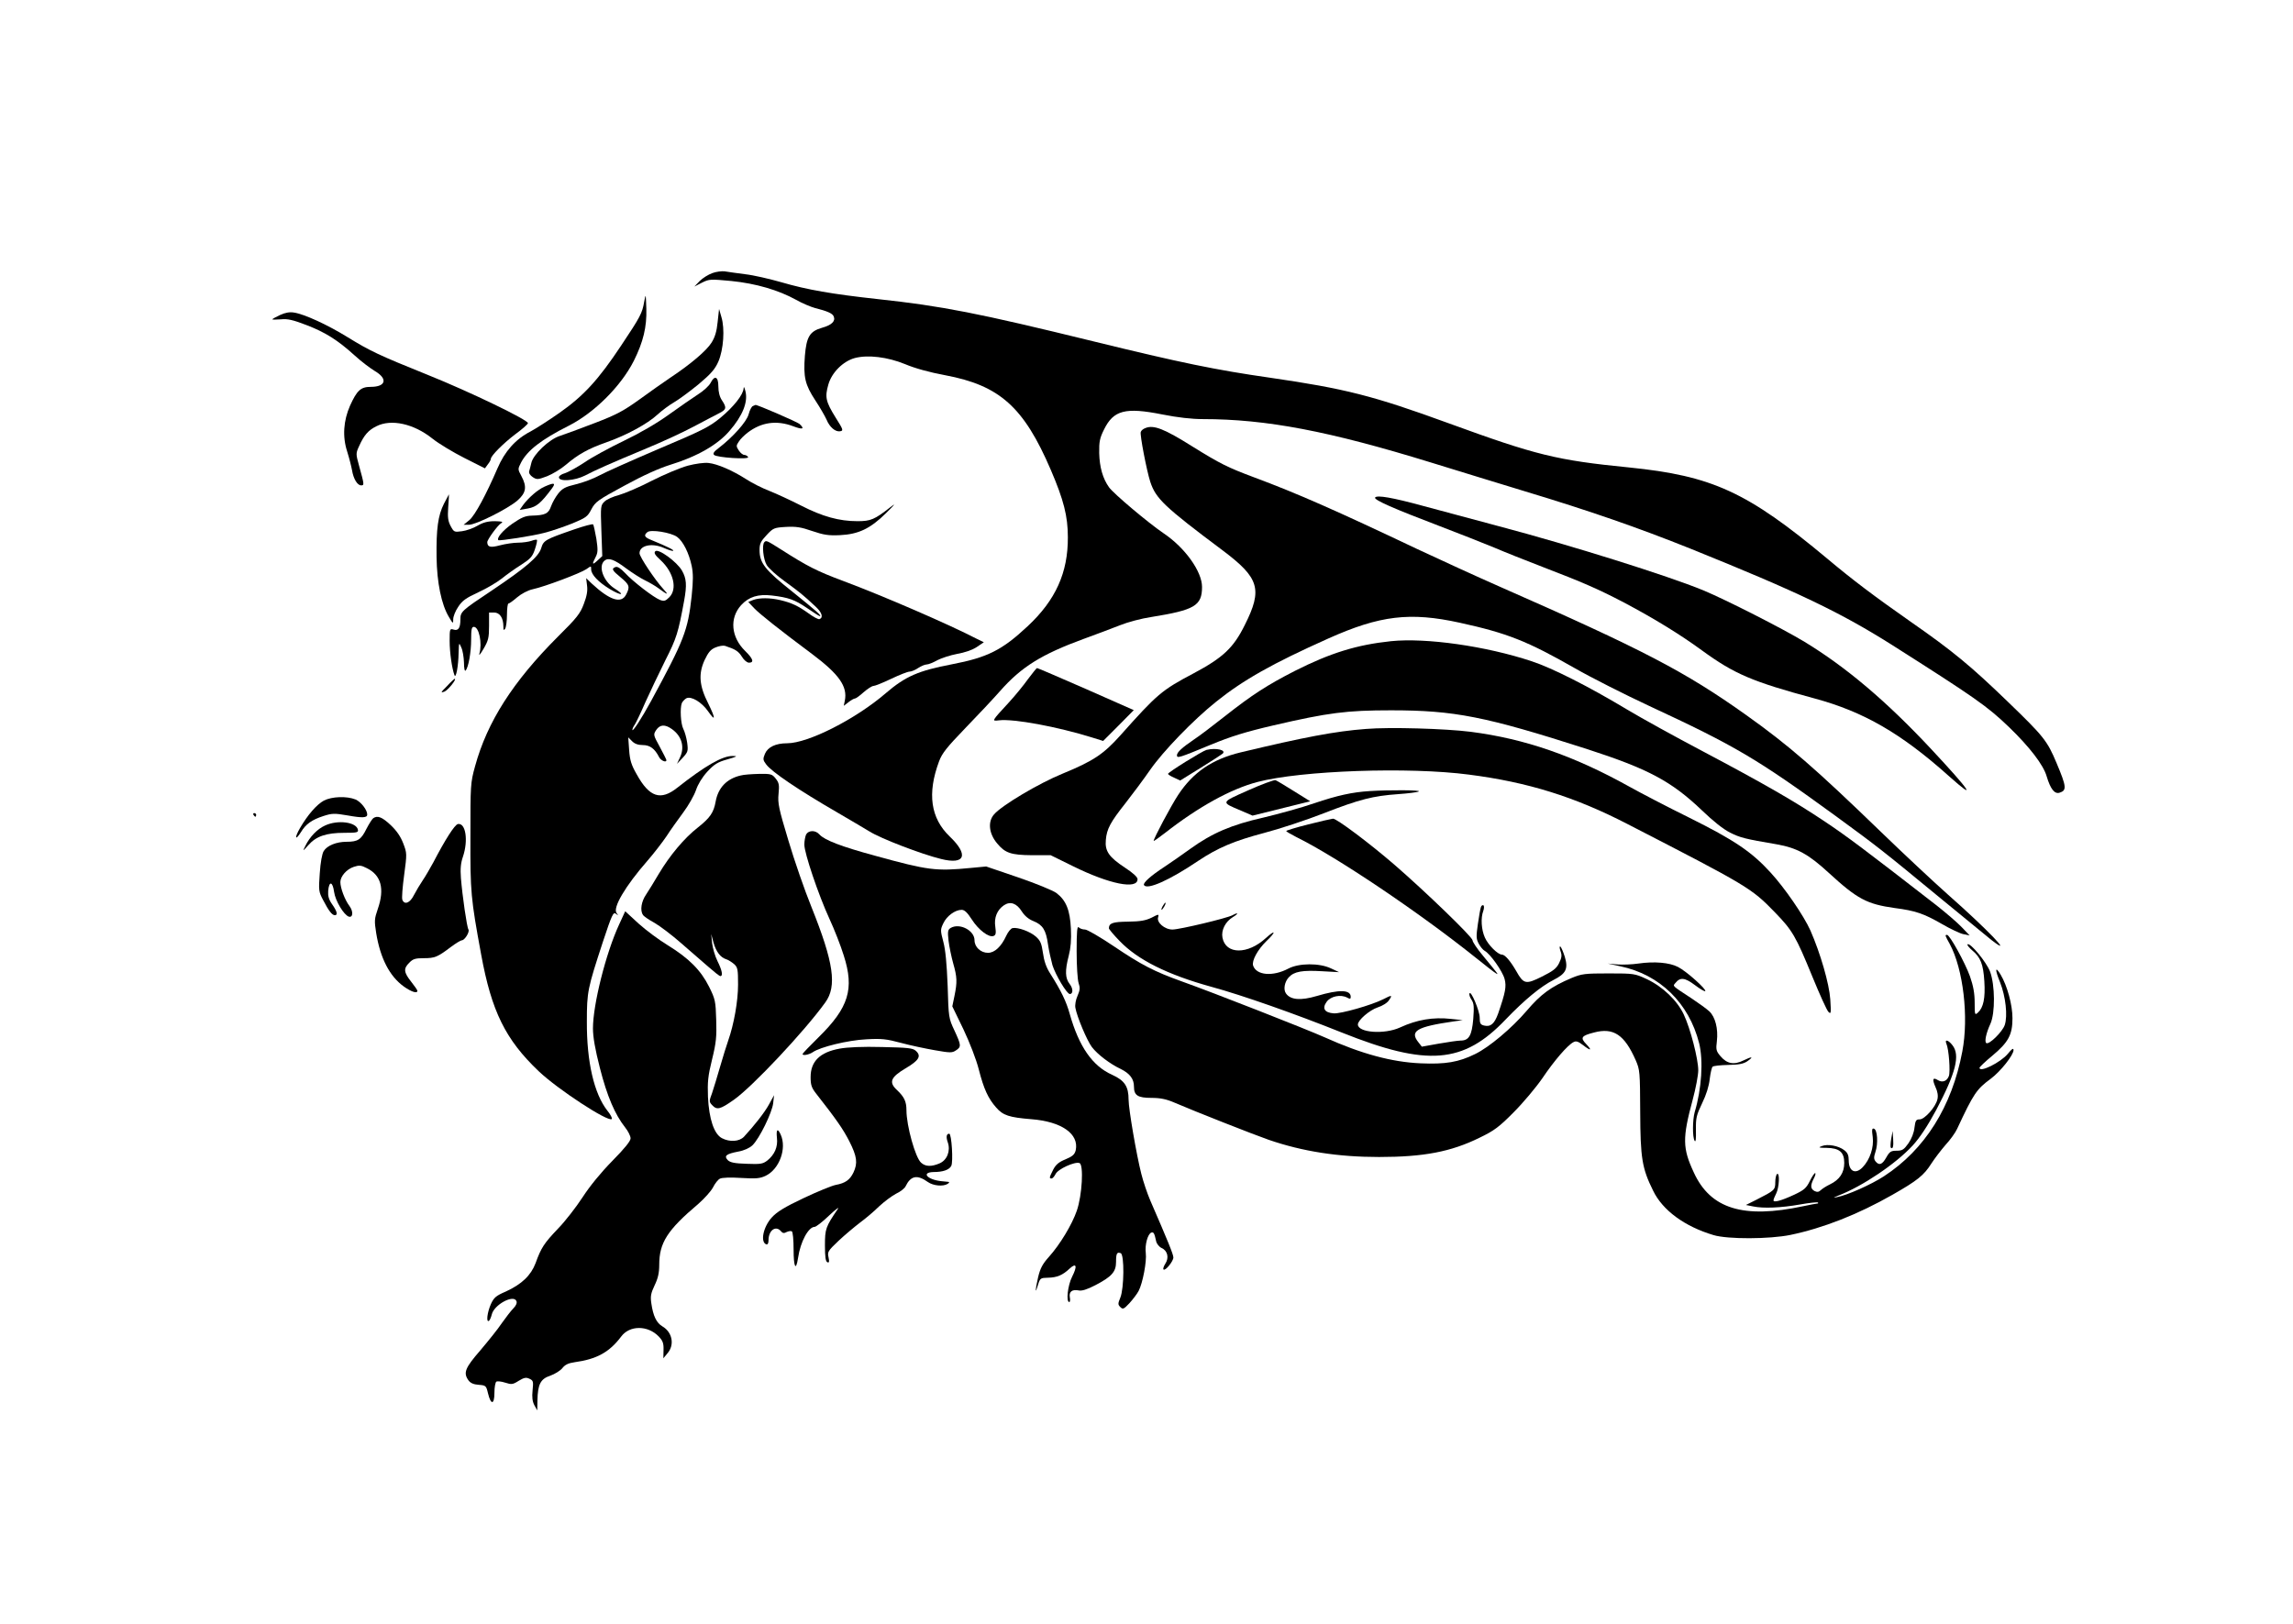
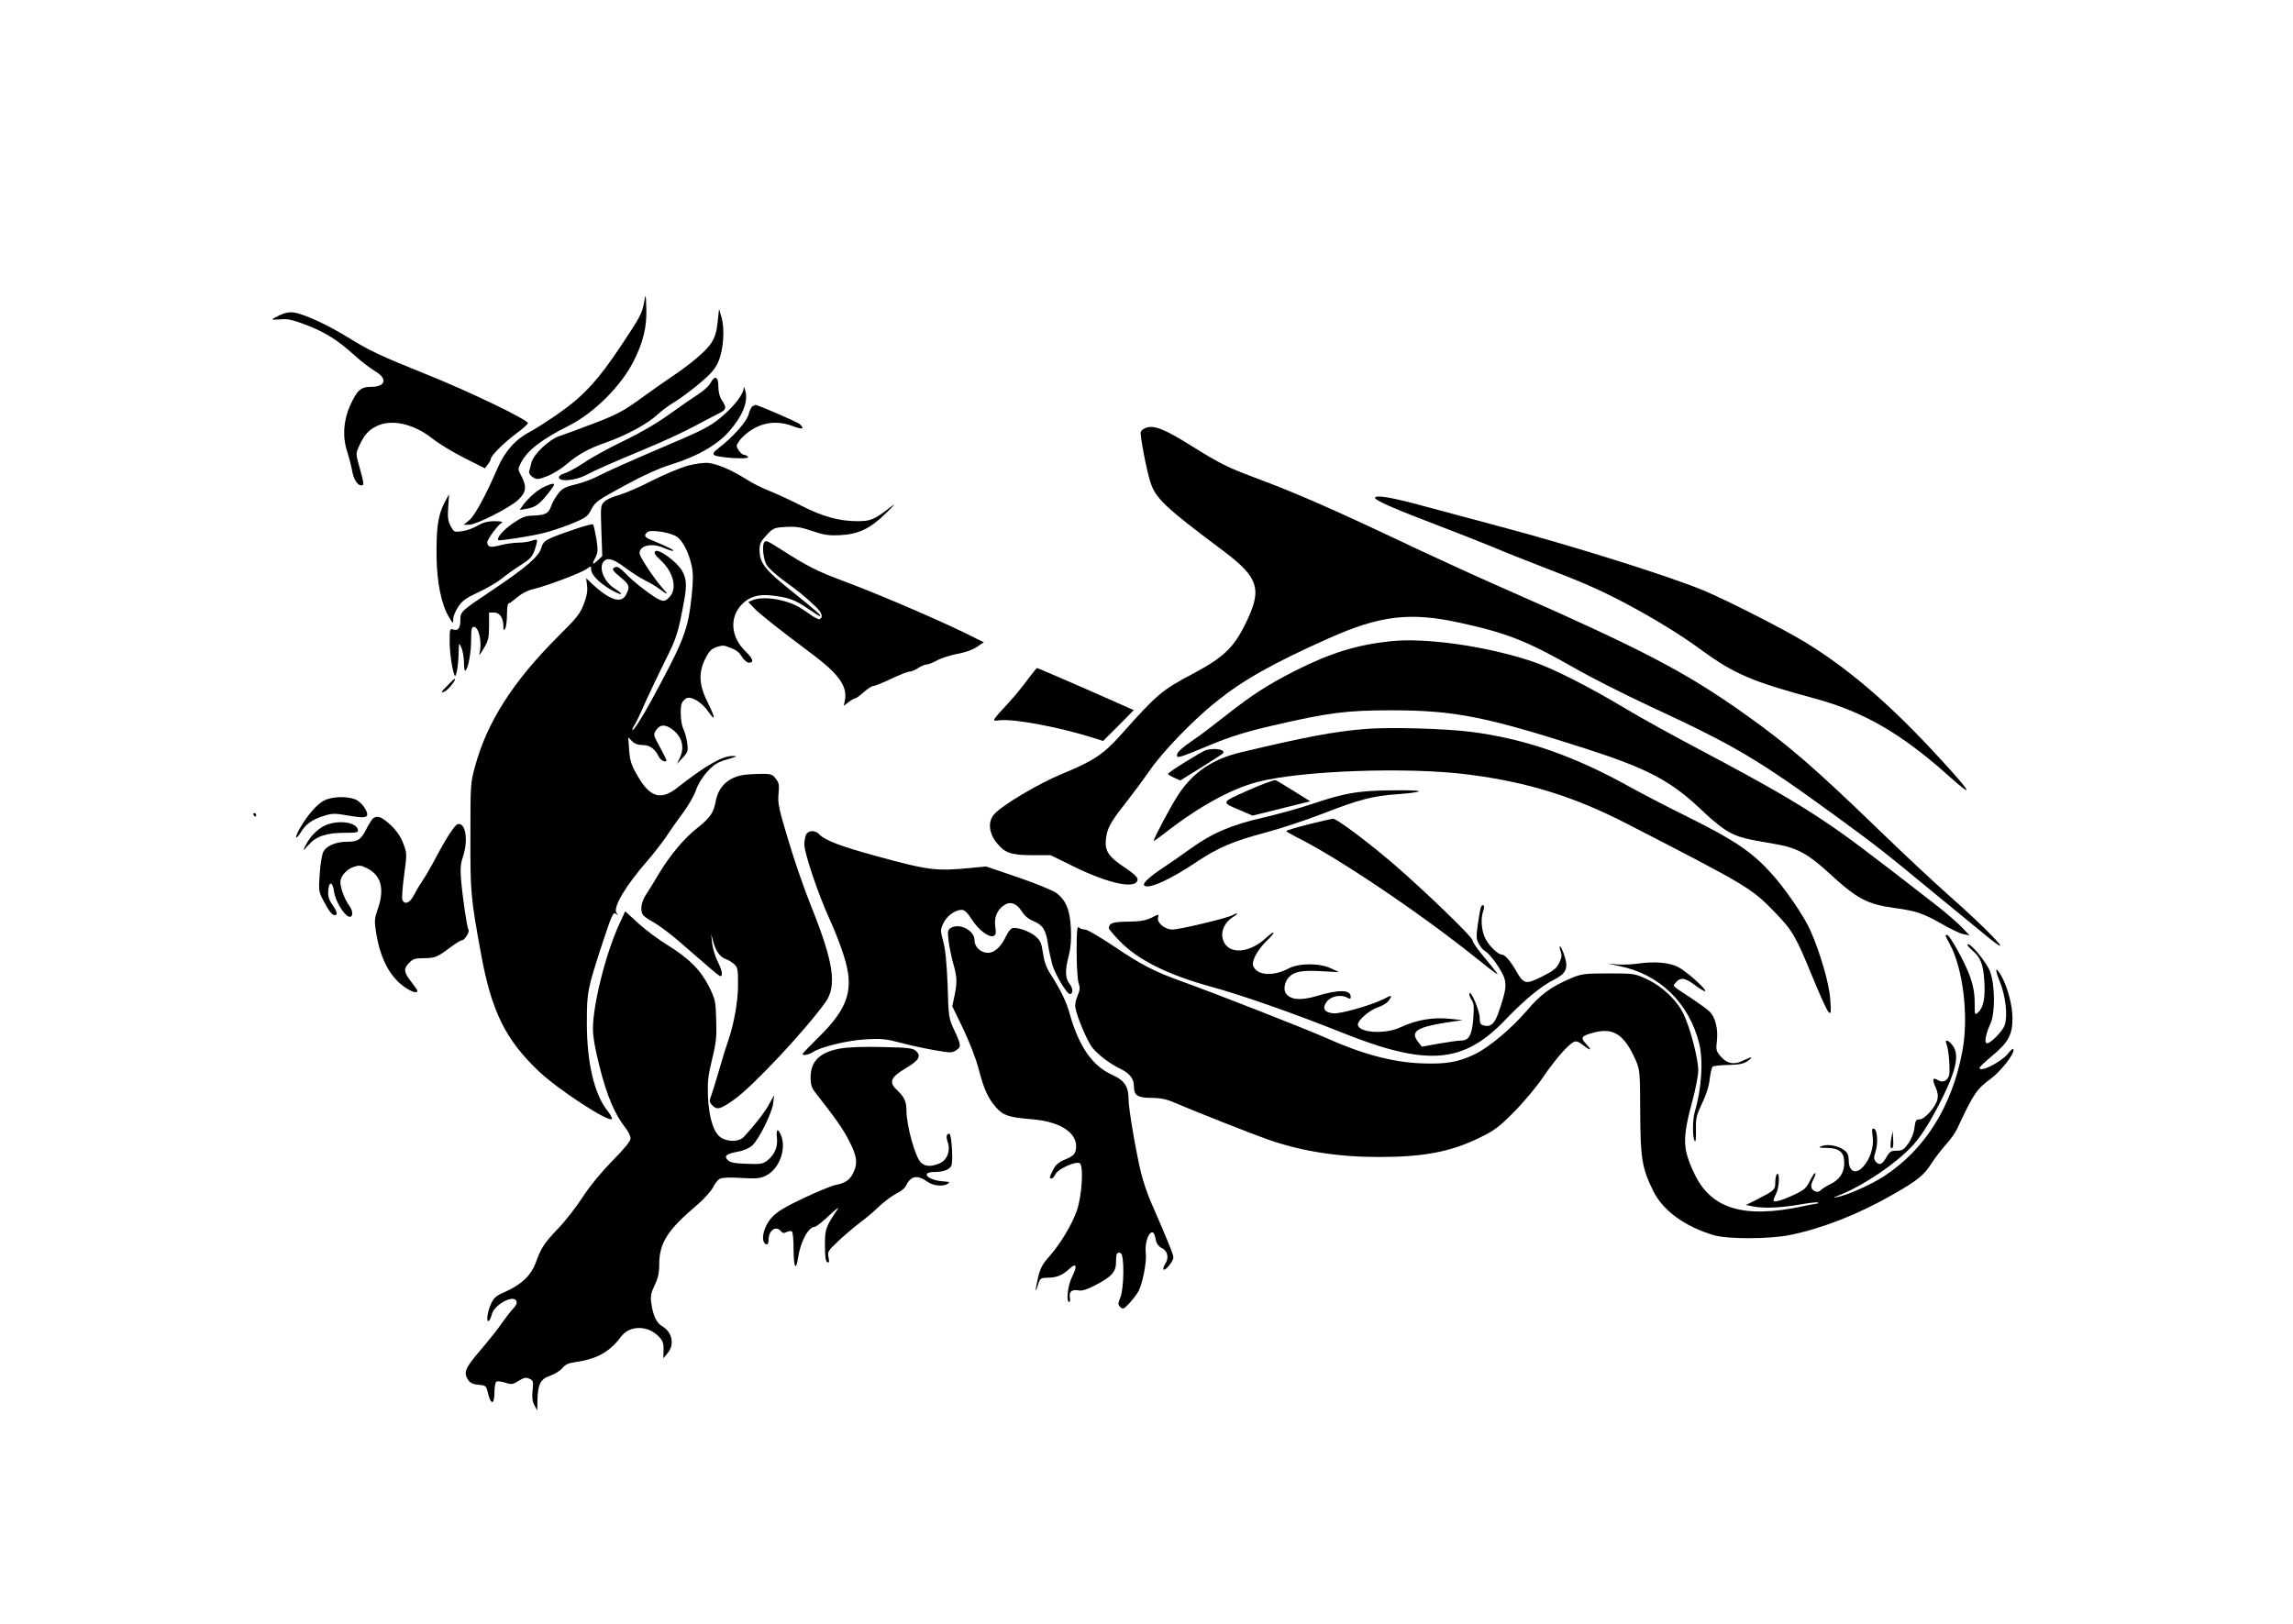
<svg xmlns="http://www.w3.org/2000/svg" version="1.0" width="1280pt" height="907pt" viewBox="0 0 1280 907" preserveAspectRatio="xMidYMid meet">
  <g transform="translate(0,907) scale(0.1,-0.1)" fill="#000000" stroke="none">
-     <path d="M3976 7545 c-22 -8 -53 -27 -70 -44 l-30 -31 43 22 c40 20 47 20 164 9 137 -14 261 -50 361 -105 33 -19 81 -39 106 -46 68 -17 98 -30 104 -47 11 -26 -11 -48 -65 -63 -69 -20 -87 -50 -96 -157 -9 -119 1 -161 58 -248 27 -41 55 -90 63 -108 17 -42 49 -69 75 -65 20 3 19 8 -24 76 -56 90 -61 115 -41 185 19 67 82 130 148 148 73 19 182 6 280 -34 54 -23 137 -46 224 -62 304 -57 439 -177 590 -529 72 -168 95 -258 95 -376 1 -197 -68 -351 -225 -497 -142 -133 -224 -174 -422 -212 -188 -36 -259 -67 -369 -161 -168 -145 -434 -280 -551 -280 -64 0 -108 -21 -124 -59 -12 -29 -11 -35 7 -59 31 -42 182 -144 398 -269 66 -38 146 -86 178 -105 63 -40 293 -128 400 -154 135 -34 156 23 48 126 -106 102 -126 239 -59 419 17 46 44 79 147 186 70 72 157 165 194 207 119 135 232 205 467 291 69 25 159 59 202 76 42 17 120 38 175 46 242 39 283 63 283 168 0 86 -95 219 -214 299 -87 59 -280 222 -305 257 -35 49 -53 112 -55 191 -1 64 3 84 27 132 53 108 119 125 325 84 85 -17 165 -26 226 -26 355 0 706 -67 1276 -243 151 -47 388 -119 525 -161 358 -108 629 -202 923 -320 600 -242 835 -355 1122 -536 466 -296 532 -342 654 -459 116 -112 193 -212 211 -276 21 -70 44 -100 72 -91 41 13 39 33 -17 166 -52 124 -71 148 -272 342 -206 199 -306 282 -540 445 -207 145 -325 234 -468 354 -447 373 -642 462 -1106 509 -403 40 -518 68 -1008 247 -422 154 -577 193 -996 254 -301 43 -501 84 -990 204 -641 157 -839 196 -1200 235 -256 28 -394 52 -538 94 -66 19 -157 40 -203 45 -46 6 -97 13 -114 16 -16 2 -48 -2 -69 -10z" />
    <path d="M3596 7385 c-11 -64 -21 -83 -129 -245 -127 -191 -208 -279 -341 -373 -61 -43 -136 -91 -166 -107 -82 -42 -143 -111 -183 -205 -63 -146 -125 -262 -157 -289 l-32 -26 30 0 c39 0 215 88 270 135 49 43 55 77 22 138 -20 37 -20 38 -1 75 35 67 113 128 266 205 142 72 291 220 363 362 53 106 73 190 70 291 -3 86 -3 87 -12 39z" />
    <path d="M4006 7272 c-5 -52 -15 -85 -34 -115 -27 -44 -117 -121 -232 -197 -36 -24 -112 -78 -170 -120 -89 -64 -127 -85 -250 -132 -80 -31 -168 -63 -195 -72 -60 -19 -149 -104 -159 -151 -4 -16 -9 -37 -12 -46 -3 -10 5 -23 20 -33 23 -15 29 -14 80 5 30 12 77 40 105 64 68 58 125 90 225 125 114 40 231 104 286 155 25 23 67 54 93 69 26 15 87 60 136 100 70 59 92 84 111 127 29 67 37 184 17 249 l-13 45 -8 -73z" />
    <path d="M1563 7311 c-24 -11 -43 -22 -43 -24 0 -2 21 -2 48 0 37 4 67 -3 140 -31 108 -41 177 -85 271 -170 37 -34 89 -73 114 -88 73 -43 61 -88 -23 -88 -56 0 -77 -19 -116 -105 -37 -84 -43 -173 -16 -256 11 -35 23 -82 27 -104 8 -49 30 -85 51 -85 18 0 18 3 -12 111 -18 65 -18 68 1 109 27 60 51 88 96 110 82 42 208 15 313 -69 35 -28 115 -76 178 -108 l115 -58 16 22 c10 12 17 26 17 31 0 17 70 87 136 137 37 27 69 55 71 62 6 16 -325 176 -562 271 -268 108 -319 132 -444 209 -113 70 -244 130 -301 138 -23 4 -50 -1 -77 -14z" />
    <path d="M3966 6931 c-8 -15 -39 -44 -68 -62 -29 -19 -102 -69 -163 -113 -69 -50 -163 -104 -252 -147 -79 -38 -177 -91 -219 -120 -42 -28 -92 -55 -110 -61 -19 -5 -34 -15 -34 -23 0 -26 89 -19 146 10 59 31 138 66 344 152 85 35 202 89 260 120 58 31 122 64 143 75 42 21 45 31 17 73 -13 19 -20 47 -20 78 0 55 -21 64 -44 18z" />
    <path d="M4151 6902 c-2 -36 -55 -103 -131 -166 -61 -50 -103 -71 -342 -172 -150 -64 -300 -131 -333 -149 -33 -18 -92 -40 -130 -49 -59 -14 -76 -23 -99 -52 -15 -19 -33 -51 -40 -71 -14 -41 -33 -50 -107 -52 -37 -1 -58 -10 -109 -45 -54 -38 -89 -80 -78 -92 6 -5 194 24 257 41 36 9 104 32 152 51 80 33 89 39 110 80 22 42 36 52 184 132 106 58 193 97 260 118 147 45 263 112 328 189 72 83 102 158 89 217 -6 25 -10 33 -11 20z" />
    <path d="M4203 6803 c-7 -2 -18 -23 -24 -46 -11 -42 -88 -128 -169 -190 -24 -18 -32 -29 -24 -37 15 -15 199 -27 190 -12 -4 7 -14 12 -21 12 -8 0 -22 11 -31 25 -15 23 -15 27 0 49 8 14 31 36 49 50 77 59 162 71 255 36 53 -20 66 -16 35 13 -15 12 -238 109 -246 106 -1 0 -8 -3 -14 -6z" />
    <path d="M6394 6680 c-12 -4 -24 -14 -26 -22 -6 -14 33 -216 53 -278 31 -94 78 -139 404 -383 205 -154 224 -217 124 -416 -63 -128 -122 -183 -285 -270 -180 -95 -204 -116 -410 -347 -94 -105 -151 -143 -321 -213 -135 -55 -341 -178 -384 -228 -36 -41 -29 -108 18 -163 44 -53 77 -64 193 -65 l105 0 126 -62 c203 -100 359 -131 359 -72 0 12 -25 35 -71 65 -88 58 -112 92 -106 154 5 62 26 100 110 206 39 50 101 133 137 185 73 105 242 280 370 382 151 121 314 213 625 352 288 129 456 149 734 88 265 -58 378 -103 644 -255 89 -51 275 -145 412 -209 480 -223 601 -294 1038 -612 239 -175 253 -185 607 -477 124 -102 244 -200 266 -218 134 -104 -22 59 -241 252 -82 73 -251 231 -375 351 -368 356 -513 482 -753 653 -340 242 -576 365 -1372 715 -132 58 -341 154 -465 212 -453 215 -668 310 -910 400 -147 55 -189 76 -342 171 -159 100 -218 123 -264 104z" />
    <path d="M3840 6470 c-41 -11 -132 -49 -201 -84 -69 -36 -152 -71 -184 -80 -31 -8 -68 -24 -80 -36 -22 -21 -23 -25 -18 -163 l5 -142 -26 -24 c-30 -28 -33 -23 -11 19 13 25 13 41 4 102 -7 40 -15 76 -18 80 -3 4 -51 -9 -106 -28 -162 -56 -171 -61 -184 -105 -15 -48 -85 -108 -274 -235 -171 -114 -177 -119 -177 -163 0 -48 -12 -65 -39 -56 -20 6 -21 3 -21 -64 0 -64 13 -154 27 -191 8 -21 22 51 23 125 2 59 2 60 15 30 8 -16 14 -55 15 -84 0 -32 4 -51 9 -45 16 17 31 102 31 173 0 57 3 71 15 71 29 0 48 -91 31 -150 -4 -14 6 -2 23 27 27 46 31 62 31 128 l0 75 28 0 c32 0 52 -30 52 -78 0 -21 2 -24 10 -12 5 8 10 43 10 78 0 34 4 62 8 62 5 0 27 16 49 35 24 20 59 39 87 45 69 15 267 90 299 112 27 19 27 19 27 -1 0 -29 40 -71 104 -110 65 -39 89 -36 27 3 -63 40 -94 125 -56 156 22 18 55 6 121 -44 33 -24 79 -54 104 -66 25 -12 59 -32 75 -44 52 -39 61 -40 28 -5 -46 50 -133 180 -133 200 0 44 69 59 135 30 27 -12 50 -19 53 -16 5 4 -30 22 -120 59 -41 16 -46 27 -24 45 19 16 132 -2 166 -27 33 -24 66 -90 81 -161 9 -43 9 -81 0 -169 -21 -193 -42 -246 -227 -587 -54 -99 -104 -175 -104 -160 0 6 6 19 14 30 7 11 34 67 59 125 26 58 76 162 111 233 63 124 72 154 105 333 16 88 13 124 -12 168 -28 49 -132 125 -149 108 -9 -9 -2 -21 30 -50 73 -68 94 -161 48 -207 -21 -21 -29 -23 -51 -15 -35 13 -152 103 -196 151 -25 26 -42 37 -53 33 -24 -9 -20 -18 29 -58 49 -41 53 -52 30 -96 -27 -53 -92 -31 -192 62 l-31 30 5 -41 c4 -29 -1 -59 -18 -103 -20 -54 -39 -78 -144 -182 -252 -252 -395 -476 -463 -724 -26 -94 -26 -105 -26 -392 -1 -312 2 -345 60 -660 58 -316 135 -474 321 -651 106 -101 389 -286 408 -267 4 4 -7 25 -24 46 -75 95 -116 274 -115 497 0 169 4 185 90 448 50 151 58 167 72 155 15 -11 15 -11 4 4 -23 29 48 150 173 293 34 39 81 100 105 135 23 36 67 97 95 135 29 39 60 94 70 123 11 33 34 71 63 103 39 42 58 54 112 69 56 16 60 19 30 19 -57 1 -154 -55 -309 -177 -93 -74 -156 -54 -227 75 -30 52 -38 79 -42 135 l-5 71 22 -22 c14 -14 33 -21 59 -21 40 0 67 -20 91 -67 10 -20 41 -33 41 -17 0 3 -17 37 -37 74 -36 66 -37 68 -20 94 21 31 49 33 88 5 56 -40 73 -102 43 -162 l-15 -32 32 34 c29 32 31 37 25 84 -4 28 -14 63 -22 78 -14 28 -19 114 -8 143 4 9 15 21 25 27 27 14 86 -21 122 -73 42 -60 42 -40 1 43 -51 100 -56 166 -21 243 21 44 34 60 61 71 19 8 43 12 53 9 58 -19 75 -30 94 -60 12 -20 29 -34 40 -34 30 0 23 22 -21 65 -79 77 -89 183 -23 256 43 47 95 63 172 54 92 -11 127 -23 196 -70 36 -25 68 -45 71 -45 14 0 -17 27 -151 135 -156 124 -185 161 -185 235 0 34 7 48 39 82 37 40 42 42 108 46 56 3 84 -1 147 -23 65 -22 91 -26 155 -23 103 5 169 36 257 123 51 50 57 59 24 33 -88 -69 -110 -78 -183 -78 -103 0 -196 26 -315 87 -59 30 -139 67 -177 82 -39 15 -97 44 -129 65 -78 50 -162 86 -211 91 -23 3 -73 -4 -115 -15z" />
    <path d="M3040 6353 c-37 -16 -89 -61 -121 -104 l-18 -26 47 8 c47 9 72 30 133 112 23 31 13 34 -41 10z" />
    <path d="M2478 6257 c-33 -66 -43 -139 -41 -298 2 -141 27 -265 69 -334 23 -39 24 -39 24 -12 0 15 12 46 28 69 22 34 43 49 112 81 46 21 105 56 130 76 25 20 73 55 107 76 54 35 65 46 79 88 9 27 14 50 11 53 -2 2 -16 0 -31 -6 -15 -5 -48 -10 -74 -10 -26 0 -72 -7 -102 -15 -53 -14 -69 -10 -70 18 0 14 59 96 78 106 13 8 4 10 -36 11 -39 0 -65 -7 -96 -25 -23 -14 -63 -28 -87 -31 -43 -6 -45 -5 -63 28 -15 28 -18 49 -14 106 3 40 5 72 4 72 0 0 -13 -24 -28 -53z" />
    <path d="M7676 6292 c-8 -13 107 -63 354 -157 113 -43 252 -98 310 -122 58 -25 179 -73 270 -108 224 -86 314 -125 455 -199 170 -90 313 -178 435 -267 181 -132 281 -175 630 -269 273 -74 482 -194 750 -434 160 -143 121 -85 -102 154 -248 265 -471 454 -704 596 -122 74 -441 236 -566 288 -199 82 -741 252 -1138 357 -146 39 -337 90 -425 114 -172 47 -259 62 -269 47z" />
    <path d="M4267 6043 c-15 -14 -6 -97 13 -128 11 -18 56 -59 101 -91 81 -59 105 -78 174 -143 34 -32 42 -60 19 -68 -6 -2 -33 12 -60 32 -60 43 -95 59 -157 74 -59 14 -118 14 -153 1 l-27 -11 34 -36 c31 -32 135 -115 324 -256 149 -112 197 -180 181 -259 l-6 -29 26 20 c15 12 31 21 37 21 5 0 27 16 48 35 22 19 46 35 55 35 8 0 53 18 99 40 46 22 92 40 102 40 10 0 32 9 48 20 17 11 38 20 48 20 10 0 37 11 60 24 23 12 73 28 110 35 41 7 85 22 109 38 l40 27 -39 19 c-154 80 -521 239 -743 322 -153 57 -204 84 -350 177 -79 50 -83 52 -93 41z" />
    <path d="M7765 5490 c-191 -20 -339 -66 -537 -166 -154 -79 -237 -132 -393 -255 -66 -52 -142 -110 -170 -128 -66 -45 -95 -71 -95 -88 0 -18 11 -15 189 59 112 46 191 71 350 108 306 71 409 84 656 84 354 0 526 -34 1090 -215 346 -112 474 -180 646 -344 60 -58 120 -106 157 -124 56 -28 82 -35 259 -65 114 -20 178 -55 291 -159 160 -147 213 -175 369 -197 116 -15 162 -31 263 -89 48 -28 103 -54 121 -57 l34 -7 -45 47 c-25 26 -88 80 -140 121 -403 313 -502 387 -625 469 -169 113 -334 208 -685 394 -146 77 -335 181 -420 232 -213 128 -417 231 -530 268 -256 85 -590 132 -785 112z" />
    <path d="M5739 5279 c-24 -34 -73 -94 -109 -133 -96 -104 -95 -103 -54 -98 82 10 325 -35 521 -96 l61 -19 86 86 85 86 -267 118 c-147 64 -269 117 -273 117 -3 0 -25 -28 -50 -61z" />
    <path d="M2495 5239 c-35 -35 -37 -39 -15 -31 20 7 72 72 58 72 -2 0 -22 -18 -43 -41z" />
    <path d="M7625 5000 c-172 -13 -345 -46 -700 -131 -158 -38 -265 -111 -348 -237 -39 -59 -137 -243 -137 -257 0 -3 28 17 63 44 188 147 368 246 517 285 244 64 846 85 1180 41 328 -42 591 -124 885 -276 672 -346 691 -357 822 -492 99 -102 117 -133 210 -360 41 -100 81 -189 90 -197 14 -14 15 -7 10 70 -6 88 -55 257 -111 385 -38 84 -143 237 -223 324 -105 115 -201 180 -452 305 -124 61 -275 140 -336 174 -311 173 -583 267 -885 306 -143 18 -452 27 -585 16z" />
    <path d="M6735 4883 c-23 -6 -215 -125 -215 -134 0 -3 15 -13 34 -21 l34 -16 113 70 c63 39 118 75 124 80 22 20 -36 34 -90 21z" />
    <path d="M4134 4740 c-77 -18 -125 -68 -139 -145 -11 -62 -31 -91 -99 -145 -76 -59 -157 -156 -219 -260 -24 -41 -56 -93 -70 -114 -27 -39 -35 -89 -18 -114 4 -8 34 -28 65 -45 31 -18 97 -68 147 -112 51 -44 119 -104 152 -132 33 -29 63 -53 68 -53 16 0 10 32 -16 84 -14 28 -27 74 -30 101 l-5 50 13 -48 c15 -52 39 -83 71 -93 11 -3 31 -16 44 -27 20 -18 22 -30 22 -114 0 -93 -23 -222 -55 -313 -9 -25 -29 -90 -45 -145 -16 -55 -36 -122 -45 -148 -17 -45 -17 -49 0 -67 27 -29 44 -25 121 29 103 72 396 384 511 544 66 91 47 223 -77 532 -38 93 -96 261 -129 372 -54 179 -60 208 -55 260 5 50 3 62 -16 86 -20 25 -26 27 -93 26 -40 -1 -86 -4 -103 -9z" />
    <path d="M6967 4657 c-155 -69 -153 -65 -40 -113 l65 -28 161 40 161 40 -90 56 c-49 31 -96 59 -104 62 -8 2 -77 -23 -153 -57z" />
    <path d="M7645 4653 c-96 -6 -179 -24 -309 -68 -72 -25 -200 -60 -284 -80 -177 -40 -285 -86 -407 -174 -44 -32 -109 -77 -145 -101 -78 -51 -121 -90 -114 -102 18 -28 142 27 302 135 111 74 201 112 371 157 84 22 233 71 330 109 200 78 275 97 416 107 55 4 107 10 115 15 14 8 -164 9 -275 2z" />
    <path d="M1808 4600 c-40 -22 -90 -79 -133 -153 -32 -55 -28 -75 5 -23 27 45 61 69 126 90 47 15 60 16 135 3 83 -15 109 -13 109 5 0 26 -35 71 -65 84 -49 20 -132 17 -177 -6z" />
    <path d="M1415 4520 c3 -5 8 -10 11 -10 2 0 4 5 4 10 0 6 -5 10 -11 10 -5 0 -7 -4 -4 -10z" />
    <path d="M2084 4502 c-6 -4 -23 -30 -38 -59 -30 -61 -48 -73 -111 -73 -57 0 -109 -21 -128 -52 -9 -14 -18 -63 -22 -124 -7 -96 -6 -103 19 -150 31 -60 50 -84 65 -84 18 0 13 21 -15 61 -19 27 -24 47 -22 75 5 57 25 53 33 -6 7 -50 54 -128 82 -138 24 -7 26 29 4 59 -26 34 -51 101 -51 134 0 32 35 72 75 85 30 10 41 9 72 -7 81 -39 101 -116 62 -228 -19 -55 -20 -66 -9 -135 23 -141 75 -241 154 -298 42 -30 76 -41 76 -24 0 4 -16 27 -35 51 -41 52 -44 73 -10 106 20 21 34 25 80 25 62 0 77 6 151 62 28 21 56 38 62 38 16 0 45 47 37 60 -9 14 -34 188 -42 287 -4 52 -1 84 11 119 31 91 16 191 -28 183 -18 -4 -71 -87 -137 -214 -18 -33 -44 -78 -59 -100 -15 -22 -37 -59 -49 -82 -22 -45 -53 -57 -65 -27 -4 10 1 71 10 138 16 120 16 122 -5 177 -15 39 -37 71 -71 103 -47 44 -72 54 -96 38z" />
    <path d="M7303 4467 c-68 -17 -123 -34 -123 -37 0 -3 26 -18 57 -34 224 -110 686 -421 1003 -675 52 -42 101 -80 110 -85 18 -11 16 -9 -72 98 -32 38 -58 77 -58 86 0 18 -262 271 -435 421 -140 121 -324 259 -344 258 -9 -1 -71 -15 -138 -32z" />
    <path d="M1815 4461 c-43 -19 -86 -63 -111 -115 -15 -31 -15 -31 18 6 43 49 100 68 200 68 70 0 79 2 76 17 -8 43 -112 57 -183 24z" />
    <path d="M4500 4411 c-5 -11 -10 -36 -10 -57 0 -47 78 -279 140 -414 27 -58 63 -150 80 -205 60 -187 28 -291 -141 -457 -49 -48 -89 -90 -89 -93 0 -11 36 -4 57 10 41 29 196 67 298 72 86 5 113 2 195 -20 52 -14 137 -32 189 -41 85 -15 96 -15 117 -1 31 20 30 29 -8 111 -32 68 -33 73 -38 249 -5 124 -12 201 -24 246 -17 64 -17 69 0 104 19 41 66 75 102 75 16 0 32 -15 57 -54 37 -58 95 -102 121 -92 13 5 15 15 10 51 -8 51 10 95 49 121 35 23 70 11 99 -35 16 -25 39 -44 65 -54 52 -21 70 -50 81 -129 5 -35 17 -87 25 -117 17 -54 80 -161 97 -161 19 0 19 31 -1 56 -25 32 -27 74 -5 158 11 42 15 89 12 151 -5 104 -27 158 -81 199 -19 14 -114 53 -213 87 l-179 61 -85 -8 c-196 -19 -237 -14 -535 68 -188 51 -282 87 -311 119 -22 25 -60 24 -74 0z" />
-     <path d="M6490 4010 c-6 -11 -8 -20 -6 -20 3 0 10 9 16 20 6 11 8 20 6 20 -3 0 -10 -9 -16 -20z" />
    <path d="M8267 4006 c-3 -8 -11 -50 -17 -94 -10 -69 -10 -83 4 -110 9 -17 24 -36 34 -41 31 -17 99 -113 111 -157 11 -42 5 -74 -36 -193 -21 -58 -42 -76 -79 -67 -20 5 -24 12 -24 44 0 38 -50 156 -57 135 -3 -7 3 -23 12 -36 13 -20 14 -40 9 -107 -8 -92 -24 -120 -71 -120 -15 0 -69 -8 -121 -17 l-95 -17 -18 23 c-52 64 -12 88 196 118 l50 7 -65 7 c-99 11 -190 -4 -285 -48 -87 -40 -235 -29 -235 17 0 24 65 80 110 95 28 9 55 26 64 41 20 29 16 30 -32 5 -68 -34 -238 -82 -277 -79 -52 4 -66 28 -39 65 23 31 78 42 114 23 16 -9 20 -8 20 4 0 41 -65 42 -189 5 -91 -27 -148 -22 -173 15 -15 22 -7 64 16 89 30 33 76 41 190 34 l91 -5 -45 21 c-65 31 -179 30 -238 -1 -87 -46 -179 -38 -197 17 -8 27 25 88 74 136 55 52 53 68 -2 18 -102 -94 -225 -93 -243 2 -8 42 17 90 59 115 33 20 30 28 -3 10 -31 -17 -296 -80 -335 -80 -44 0 -90 40 -80 69 5 18 3 18 -37 -3 -34 -16 -62 -21 -131 -22 -86 -1 -106 -8 -107 -37 0 -5 27 -37 60 -71 101 -105 266 -188 513 -256 172 -47 462 -149 727 -255 477 -191 679 -175 915 73 105 109 195 184 268 221 69 35 82 62 62 129 -9 28 -20 54 -25 57 -5 3 -5 -8 1 -25 9 -24 7 -37 -8 -68 -15 -30 -34 -44 -96 -75 -90 -45 -102 -42 -143 31 -33 57 -63 92 -80 92 -23 0 -77 54 -95 95 -20 44 -24 110 -9 149 5 14 5 28 1 31 -5 3 -11 -1 -14 -9z" />
    <path d="M3456 3908 c-74 -160 -146 -447 -146 -580 0 -48 12 -117 39 -222 40 -157 84 -259 140 -330 17 -21 31 -49 31 -62 0 -15 -32 -55 -102 -126 -63 -64 -126 -141 -166 -203 -36 -55 -97 -134 -137 -175 -78 -82 -94 -106 -125 -192 -26 -69 -77 -118 -166 -159 -56 -24 -67 -34 -84 -71 -20 -45 -27 -103 -11 -93 5 3 12 19 16 35 12 55 123 115 138 75 4 -10 -2 -25 -18 -41 -13 -13 -42 -51 -64 -82 -21 -32 -76 -100 -120 -152 -85 -98 -96 -125 -66 -167 11 -15 28 -23 57 -25 40 -3 42 -5 52 -47 16 -67 36 -65 36 3 0 30 5 58 11 62 6 3 28 1 49 -6 35 -11 42 -11 75 10 30 18 41 21 60 12 22 -10 23 -15 18 -65 -4 -38 -1 -62 10 -83 l16 -29 1 55 c2 91 17 121 72 139 25 9 56 28 67 42 15 19 33 28 68 33 124 17 195 56 261 144 47 63 148 63 209 0 23 -24 28 -38 27 -75 l-1 -47 23 28 c41 47 27 118 -28 150 -34 20 -52 59 -62 128 -6 39 -3 57 18 101 19 39 26 70 26 115 0 123 45 194 218 340 34 30 71 71 82 92 11 22 28 44 39 49 11 6 58 8 118 4 84 -5 105 -3 137 12 77 37 119 153 84 230 -17 38 -26 30 -21 -18 6 -51 -13 -94 -54 -127 -25 -19 -38 -21 -115 -18 -66 2 -91 7 -105 20 -23 24 -10 35 57 48 34 6 64 20 80 35 39 37 110 183 116 235 l5 45 -28 -51 c-25 -46 -82 -118 -140 -181 -26 -27 -79 -31 -123 -8 -44 23 -72 107 -78 230 -3 85 0 117 23 210 23 94 26 127 23 221 -3 103 -5 115 -40 185 -46 92 -113 159 -230 231 -48 29 -122 84 -163 121 l-75 69 -34 -74z" />
    <path d="M5307 3889 c-16 -10 -18 -19 -12 -72 4 -33 16 -90 26 -126 22 -77 23 -104 7 -182 l-12 -58 62 -128 c35 -74 72 -169 86 -225 28 -109 52 -161 97 -212 38 -44 73 -55 196 -65 169 -13 267 -82 248 -173 -6 -24 -17 -34 -57 -51 -37 -15 -54 -29 -69 -58 -22 -44 -23 -49 -9 -49 6 0 15 11 22 24 12 28 108 72 134 62 24 -9 15 -179 -15 -266 -27 -78 -94 -189 -156 -258 -35 -39 -48 -63 -60 -113 -17 -76 -18 -100 -1 -44 12 39 14 40 57 41 49 1 81 14 120 51 38 35 44 14 14 -45 -25 -49 -35 -142 -16 -142 4 0 6 12 3 26 -6 32 13 46 49 39 18 -4 47 5 95 30 90 47 114 74 114 129 0 47 5 57 26 49 21 -8 19 -197 -2 -248 -14 -34 -14 -39 0 -53 14 -14 19 -12 51 22 19 21 42 51 51 68 23 44 46 165 40 212 -6 45 11 107 31 114 13 4 17 -3 27 -49 3 -14 17 -31 30 -37 34 -15 43 -55 21 -88 -9 -14 -14 -29 -10 -32 10 -10 55 46 55 67 0 17 -31 93 -128 316 -17 39 -40 107 -51 151 -27 106 -71 362 -71 414 0 74 -22 107 -92 139 -110 49 -185 158 -236 338 -20 72 -48 130 -110 228 -22 34 -34 70 -40 114 -8 54 -14 69 -40 92 -32 28 -100 53 -130 47 -9 -2 -25 -21 -35 -43 -28 -61 -65 -95 -102 -95 -40 0 -75 32 -75 70 0 55 -83 98 -133 69z" />
    <path d="M6010 3758 c0 -81 5 -159 11 -177 9 -26 8 -39 -6 -71 -10 -22 -15 -51 -12 -67 9 -51 65 -183 92 -219 31 -41 102 -95 162 -123 50 -25 73 -55 73 -98 0 -49 21 -63 98 -63 49 0 83 -7 127 -26 111 -48 449 -181 527 -208 189 -65 387 -96 616 -96 249 0 402 29 562 108 81 39 109 60 190 142 52 52 124 138 160 190 66 98 140 184 173 201 14 8 26 5 52 -15 45 -35 55 -33 20 4 -35 36 -28 47 43 65 109 29 170 -12 233 -155 23 -53 24 -64 25 -290 1 -256 10 -313 72 -438 53 -110 176 -200 337 -248 79 -24 313 -23 430 1 182 38 376 114 569 224 139 79 176 109 217 174 18 28 54 75 79 104 26 28 55 68 65 90 92 197 108 221 188 280 54 40 127 132 127 160 -1 13 -9 7 -32 -21 -40 -48 -158 -107 -158 -78 0 4 32 35 71 67 91 76 113 118 113 210 0 74 -29 181 -66 243 -31 51 -33 30 -3 -43 31 -79 43 -186 26 -238 -13 -38 -87 -111 -103 -101 -11 7 -2 54 23 108 27 60 26 215 -2 291 -20 53 -112 165 -126 152 -3 -4 9 -18 26 -33 47 -39 62 -77 68 -173 6 -94 -5 -147 -36 -175 -17 -15 -18 -13 -18 56 0 53 -8 94 -26 146 -27 76 -113 232 -128 232 -13 0 -12 -2 15 -51 75 -139 107 -407 70 -600 -58 -308 -209 -548 -438 -697 -69 -45 -205 -106 -261 -116 -25 -5 -23 -4 8 9 135 52 321 178 414 279 40 44 83 109 131 198 110 208 135 306 91 362 -23 30 -45 35 -34 9 14 -31 23 -157 14 -181 -11 -29 -36 -38 -61 -23 -29 18 -33 6 -14 -38 12 -25 16 -49 11 -69 -9 -42 -71 -112 -99 -112 -20 0 -24 -6 -29 -46 -3 -29 -16 -62 -34 -88 -25 -35 -34 -41 -66 -41 -31 0 -39 -5 -57 -37 -23 -41 -40 -47 -60 -23 -10 13 -11 23 -1 53 16 47 11 124 -8 130 -11 4 -13 -5 -7 -47 7 -57 -15 -125 -56 -168 -40 -42 -78 -24 -78 38 0 28 -6 43 -25 57 -32 25 -93 36 -125 23 -22 -8 -18 -10 26 -10 72 -1 99 -24 99 -84 0 -55 -26 -94 -80 -120 -21 -10 -44 -25 -52 -33 -11 -10 -19 -11 -34 -4 -23 13 -24 31 -4 70 9 17 12 30 7 30 -4 0 -18 -21 -30 -46 -19 -38 -32 -49 -85 -74 -73 -34 -117 -46 -117 -32 0 5 7 23 15 38 17 33 21 119 5 109 -5 -3 -10 -24 -10 -45 0 -44 -4 -47 -104 -98 l-60 -30 40 -8 c57 -12 156 -8 263 11 51 9 96 14 99 11 3 -4 1 -6 -4 -6 -5 0 -41 -7 -79 -15 -333 -71 -517 -15 -610 189 -63 135 -64 191 -6 406 17 63 31 137 31 164 0 63 -44 234 -81 312 -36 77 -117 155 -206 197 -67 31 -71 32 -213 32 -134 0 -150 -2 -208 -26 -115 -49 -171 -90 -250 -183 -83 -97 -209 -203 -287 -241 -93 -46 -167 -58 -305 -52 -161 7 -331 53 -535 145 -108 48 -623 250 -797 312 -156 56 -227 93 -381 197 -76 51 -148 93 -160 93 -13 0 -28 5 -35 12 -9 9 -12 -20 -12 -134z" />
    <path d="M9145 3690 c-33 -5 -85 -7 -115 -5 l-55 5 69 -15 c221 -46 384 -205 441 -430 24 -97 14 -255 -25 -385 -12 -43 -13 -140 0 -160 6 -9 8 12 7 61 -1 68 3 83 35 150 23 47 38 96 42 134 4 33 11 64 16 69 5 5 44 9 87 10 59 1 85 6 106 20 39 27 28 29 -21 5 -52 -26 -92 -19 -128 24 -24 28 -26 37 -20 84 8 69 -9 135 -42 166 -15 14 -58 45 -97 71 -114 75 -108 69 -93 87 27 34 53 31 109 -11 29 -22 55 -37 58 -34 9 9 -106 112 -152 135 -48 25 -133 32 -222 19z" />
    <path d="M4687 3215 c-110 -20 -162 -71 -162 -159 0 -43 5 -59 30 -91 116 -148 151 -199 186 -267 43 -85 48 -122 23 -175 -20 -41 -45 -59 -99 -69 -21 -4 -102 -37 -180 -74 -106 -50 -149 -77 -177 -108 -48 -53 -65 -138 -30 -150 7 -2 12 6 12 23 0 56 41 85 70 50 9 -11 17 -12 31 -4 11 5 24 7 29 4 6 -3 10 -49 10 -101 0 -100 13 -125 25 -47 13 90 58 173 93 173 7 0 44 28 80 63 36 34 59 51 49 37 -68 -100 -72 -111 -72 -204 0 -66 4 -90 14 -94 10 -3 11 3 6 28 -7 30 -3 36 56 92 35 33 89 78 119 101 30 22 79 63 107 91 29 27 72 59 95 71 24 11 48 30 53 41 29 60 65 67 125 24 30 -21 85 -26 110 -10 8 5 11 10 5 11 -5 1 -23 2 -40 4 -78 8 -115 49 -44 51 53 0 87 12 99 34 12 22 2 180 -11 180 -16 0 -19 -18 -8 -49 16 -47 -4 -99 -47 -117 -45 -19 -78 -18 -102 4 -32 27 -82 206 -82 293 0 48 -12 74 -52 112 -48 44 -37 72 47 122 75 44 90 69 57 98 -16 15 -45 18 -188 21 -108 3 -194 -1 -237 -9z" />
    <path d="M10557 2711 c-4 -24 -5 -46 -2 -49 11 -11 16 8 13 49 l-3 44 -8 -44z" />
  </g>
</svg>